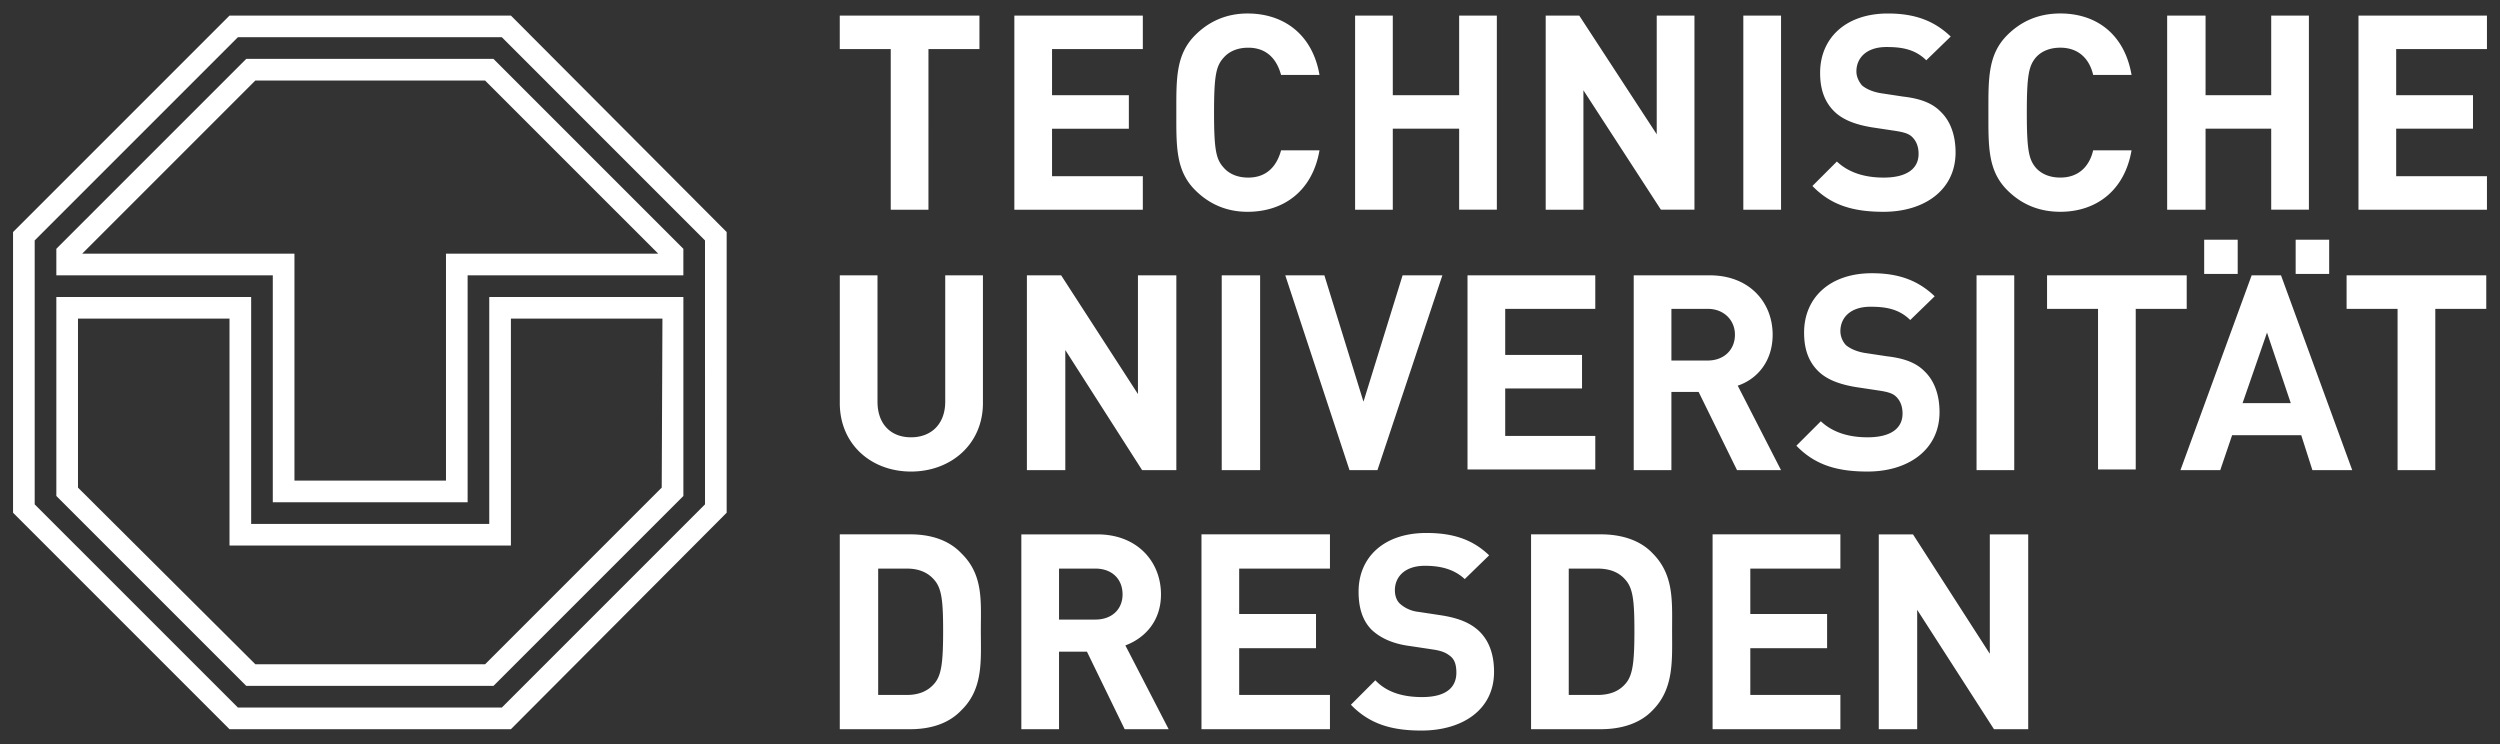
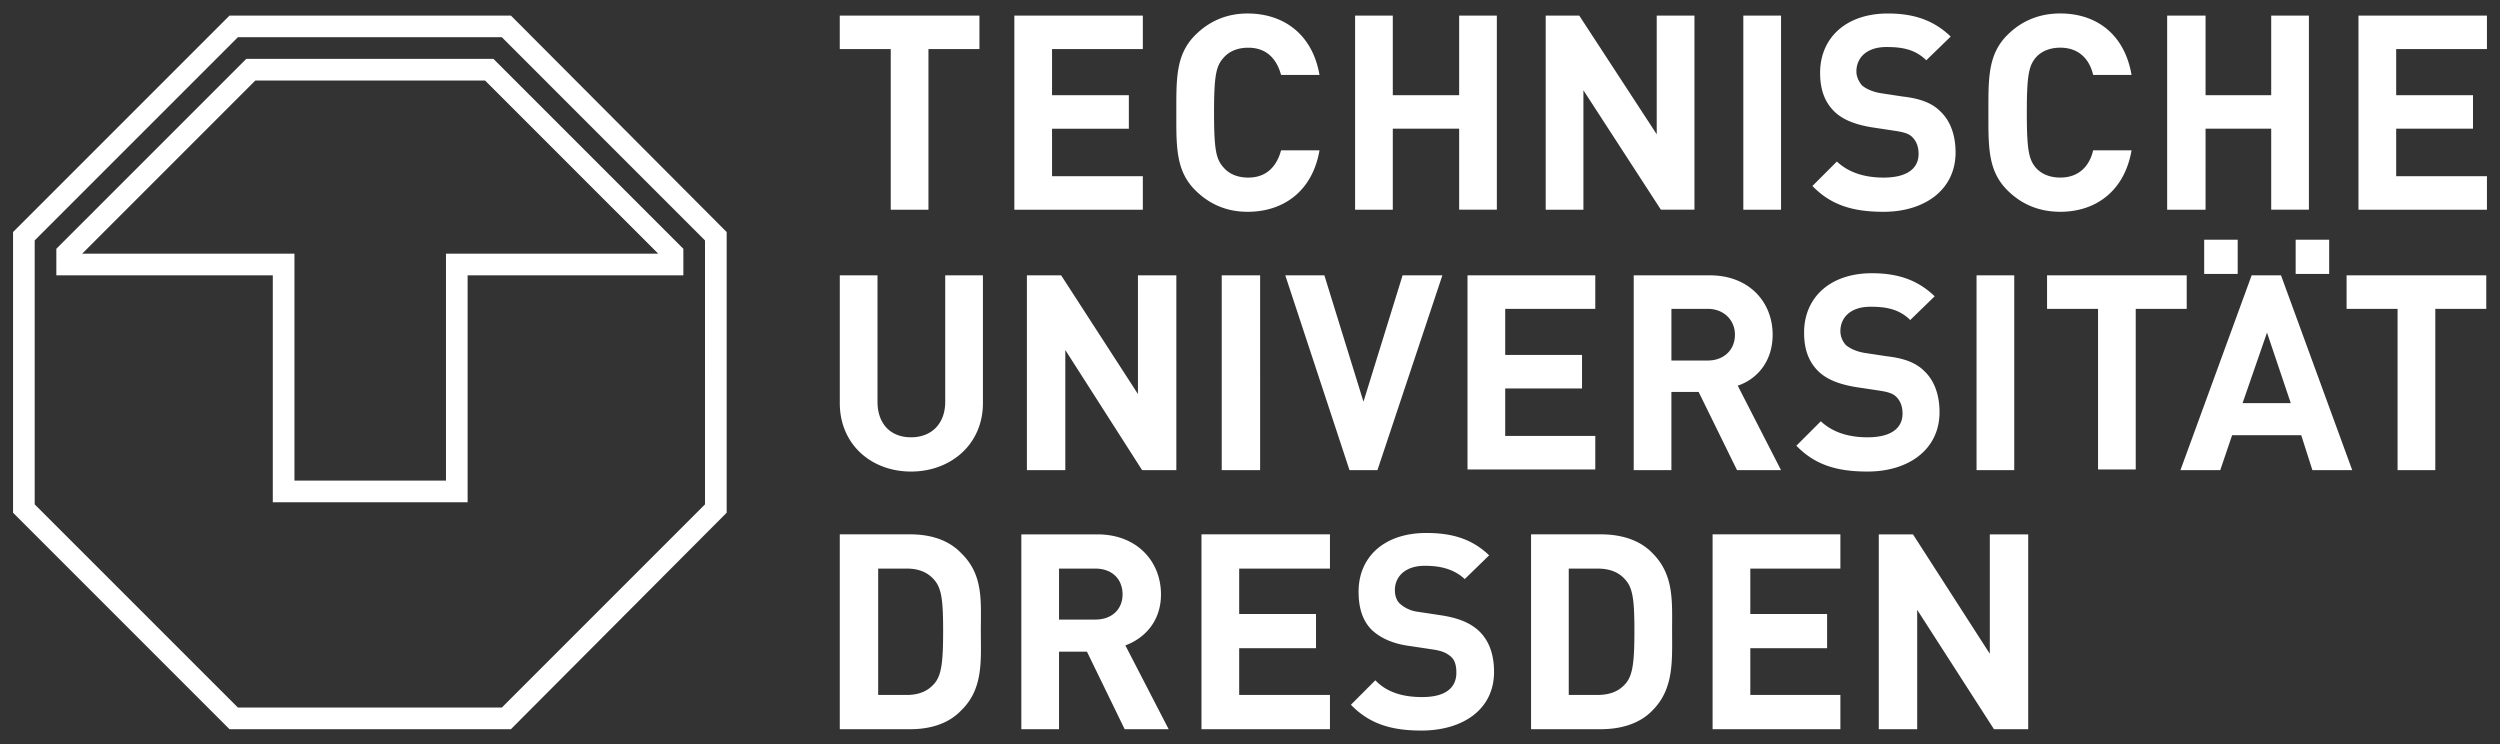
<svg xmlns="http://www.w3.org/2000/svg" width="168" height="50" viewBox="0 0 168 50">
  <rect x="0" y="0" width="168" height="50" fill="#333333" stroke="none" />
  <path fill="#fff" d="M148.121 18.408h2.252v-2.299h-2.252v2.299z" />
  <path fill="#fff" d="M154.268 18.408h2.252v-2.299h-2.252v2.299z" />
  <path fill="#fff" d="M116.775 25.916c1.269-.422 2.347-1.596 2.347-3.426 0-2.158-1.547-3.988-4.224-3.988h-5.112v13.092h2.532v-5.256h1.83l2.58 5.256h2.957l-2.91-5.678zm-2.017-1.689h-2.439v-3.473h2.439c1.08 0 1.83.752 1.83 1.736 0 1.032-.75 1.737-1.83 1.737zM150.701 27.09l1.642-4.74 1.597 4.74h-3.239zm.61-8.588l-4.785 13.092h2.675l.797-2.348h4.646l.75 2.348h2.676l-4.786-13.092h-1.973zM63.519 26.994c0 1.502-.938 2.393-2.299 2.393s-2.252-.891-2.252-2.393v-8.492h-2.534v8.586c0 2.77 2.111 4.6 4.786 4.6 2.675 0 4.833-1.83 4.833-4.6v-8.586h-2.534v8.492zM76.47 26.479l-5.161-7.977h-2.301v13.092h2.581v-8.072l5.162 8.072h2.299V18.502h-2.58v7.977zM82.1 31.594h2.58V18.502H82.1v13.092zM96.928 18.502h-2.674l-2.629 8.492-2.627-8.492h-2.627l4.316 13.092h1.877l4.364-13.092zM107.203 20.754v-2.252h-8.586v13.045h8.586v-2.252h-6.053v-3.191h5.162v-2.251h-5.162v-3.098l6.053-.001zM130.336 27.697c0-1.125-.327-2.109-1.031-2.768-.516-.516-1.268-.844-2.486-.984l-1.549-.234c-.518-.094-.938-.281-1.221-.517a1.398 1.398 0 0 1-.375-.938c0-.892.656-1.643 2.018-1.643.892 0 1.877.094 2.675.893l1.644-1.596c-1.127-1.08-2.439-1.549-4.224-1.549-2.815 0-4.552 1.643-4.552 3.988 0 1.08.281 1.924.938 2.58.563.564 1.408.893 2.533 1.081l1.549.233c.611.094.938.188 1.174.422.281.28.422.655.422 1.127 0 1.03-.846 1.595-2.346 1.595-1.174 0-2.299-.281-3.145-1.078l-1.644 1.643c1.269 1.314 2.769 1.736 4.787 1.736 2.722 0 4.833-1.456 4.833-3.991zM135.357 18.502h-2.533v13.092h2.533V18.502zM146.947 18.502h-9.385v2.252h3.426v10.793h2.533V20.754h3.426v-2.252zM157.691 20.754h3.426v10.84h2.535v-10.84h3.425v-2.252h-9.386v2.252zM64.598 37.178c-.845-.893-2.064-1.27-3.426-1.27h-4.739v13.094h4.739c1.361 0 2.581-.375 3.426-1.268 1.501-1.455 1.314-3.379 1.314-5.348 0-1.972.187-3.753-1.314-5.208zm-1.783 8.726c-.424.516-1.033.797-1.877.797h-1.925v-8.492h1.925c.844 0 1.453.281 1.877.799.469.563.563 1.406.563 3.379 0 2.015-.094 2.955-.563 3.517zM75.625 43.371c1.267-.469 2.393-1.596 2.393-3.426 0-2.205-1.596-4.035-4.27-4.035h-5.114v13.092h2.533v-5.209h1.877l2.534 5.209h2.956l-2.909-5.631zm-2.019-1.736h-2.439v-3.426h2.439c1.126 0 1.83.705 1.83 1.736.001.987-.704 1.69-1.83 1.69zM80.739 49.002h8.634v-2.301h-6.1v-3.143h5.163v-2.299h-5.163v-3.051h6.1v-2.301h-8.634v13.095zM96.881 41.354l-1.548-.235a2.231 2.231 0 0 1-1.22-.517c-.282-.231-.377-.608-.377-.938 0-.891.658-1.643 2.019-1.643.845 0 1.876.141 2.675.893l1.641-1.596c-1.125-1.078-2.438-1.502-4.221-1.502-2.863 0-4.553 1.643-4.553 3.94 0 1.125.281 1.972.893 2.58.608.563 1.453.938 2.58 1.08l1.549.233c.609.095.892.234 1.174.47.279.235.375.61.375 1.08 0 1.077-.799 1.644-2.301 1.644-1.219 0-2.346-.283-3.144-1.128l-1.642 1.644c1.267 1.313 2.768 1.734 4.738 1.734 2.77 0 4.881-1.406 4.881-3.939 0-1.174-.33-2.111-1.032-2.77-.563-.515-1.313-.843-2.487-1.03zM111.051 37.178c-.845-.893-2.111-1.27-3.472-1.27h-4.692v13.094h4.692c1.36 0 2.627-.375 3.472-1.268 1.455-1.455 1.314-3.379 1.314-5.348 0-1.972.141-3.753-1.314-5.208zm-1.783 8.726c-.422.516-1.031.797-1.924.797h-1.924v-8.492h1.924c.893 0 1.502.281 1.924.799.471.563.564 1.406.564 3.379 0 2.015-.096 2.955-.564 3.517zM115.086 49.002h8.588v-2.301h-6.053v-3.143h5.16v-2.299h-5.16v-3.051h6.053v-2.301h-8.588v13.095zM133.715 43.934l-5.16-8.022h-2.301v13.092h2.581V40.98l5.161 8.024h2.3V35.91h-2.581v8.024zM59.858 14.092h2.534V3.299h3.426V1.047h-9.386v2.252h3.426v10.793zM76.798 11.839h-6.101v-3.19h5.162V6.396h-5.162V3.299h6.101V1.047h-8.634v13.045h8.634v-2.253zM88.67 10.104h-2.582c-.281 1.031-.938 1.83-2.205 1.83-.704 0-1.267-.234-1.642-.658-.517-.563-.657-1.172-.657-3.707 0-2.533.141-3.143.657-3.707.375-.422.938-.656 1.642-.656 1.268 0 1.924.798 2.205 1.83h2.582C88.2 2.315 86.275.907 83.836.907c-1.407 0-2.581.516-3.519 1.455-1.314 1.313-1.268 2.955-1.268 5.207s-.047 3.896 1.268 5.209c.938.938 2.111 1.455 3.519 1.455 2.439-.001 4.364-1.409 4.834-4.129zM93.596 8.648h4.459v5.443h2.533V1.047h-2.533v5.35h-4.459v-5.35h-2.533v13.045h2.533V8.648zM106.406 6.067l5.207 8.024h2.254V1.047h-2.535v7.977l-5.207-7.977h-2.254v13.045h2.535V6.067zM119.686 1.047h-2.535v13.045h2.535V1.047zM126.582 11.934c-1.173 0-2.299-.283-3.143-1.08l-1.644 1.643c1.267 1.314 2.769 1.736 4.785 1.736 2.724 0 4.834-1.455 4.834-3.988 0-1.126-.328-2.112-1.033-2.77-.516-.516-1.267-.844-2.485-.984l-1.549-.235c-.517-.093-.938-.28-1.22-.516-.235-.281-.377-.61-.377-.938 0-.892.657-1.642 2.019-1.642.893 0 1.877.093 2.676.891l1.643-1.595c-1.127-1.08-2.439-1.549-4.224-1.549-2.815 0-4.552 1.643-4.552 3.988 0 1.08.28 1.924.938 2.58.563.563 1.407.893 2.533 1.08l1.549.234c.608.094.938.188 1.172.422.283.282.425.657.425 1.126.001 1.033-.845 1.597-2.347 1.597zM138.454 14.232c2.394 0 4.317-1.408 4.786-4.129h-2.581c-.235 1.031-.938 1.83-2.205 1.83-.704 0-1.267-.235-1.644-.657-.47-.563-.608-1.173-.608-3.707s.14-3.144.608-3.707c.377-.423.938-.657 1.644-.657 1.267 0 1.97.798 2.205 1.83h2.581c-.469-2.721-2.346-4.129-4.786-4.129-1.454 0-2.628.516-3.567 1.455-1.313 1.313-1.266 2.956-1.266 5.208s-.047 3.896 1.266 5.208c.939.94 2.113 1.455 3.567 1.455zM148.214 8.648h4.411v5.443h2.533V1.047h-2.533v5.35h-4.411v-5.35h-2.581v13.045h2.581V8.648zM167.123 3.299V1.047h-8.633v13.045h8.633V11.84h-6.1V8.648h5.162V6.396h-5.162V3.299h6.1zM29.97 17.048v15.249H19.787V17.048H5.522L17.159 5.411h15.438l11.636 11.637H29.97zM16.55 3.956L3.786 16.719v1.783h14.546v15.25h13.092v-15.25h14.498v-1.783L33.159 3.956H16.55z" />
  <path fill="#fff" d="M47.377 33.893L33.724 47.547H15.986L2.331 33.893V16.156L15.986 2.502h17.737l13.653 13.654.001 17.737zM15.423 1.047L.877 15.593v18.862l14.546 14.547h18.91l14.499-14.547V15.593L34.333 1.047h-18.91z" />
-   <path fill="#fff" d="M34.333 21.411h10.183l-.048 11.356-11.87 11.871H17.159L5.241 32.768V21.411h10.182V36.66h18.91V21.411zm-1.455 13.796h-16v-15.25H3.786V33.33l12.763 12.762H33.16L45.923 33.33V19.957H32.878v15.25z" />
</svg>